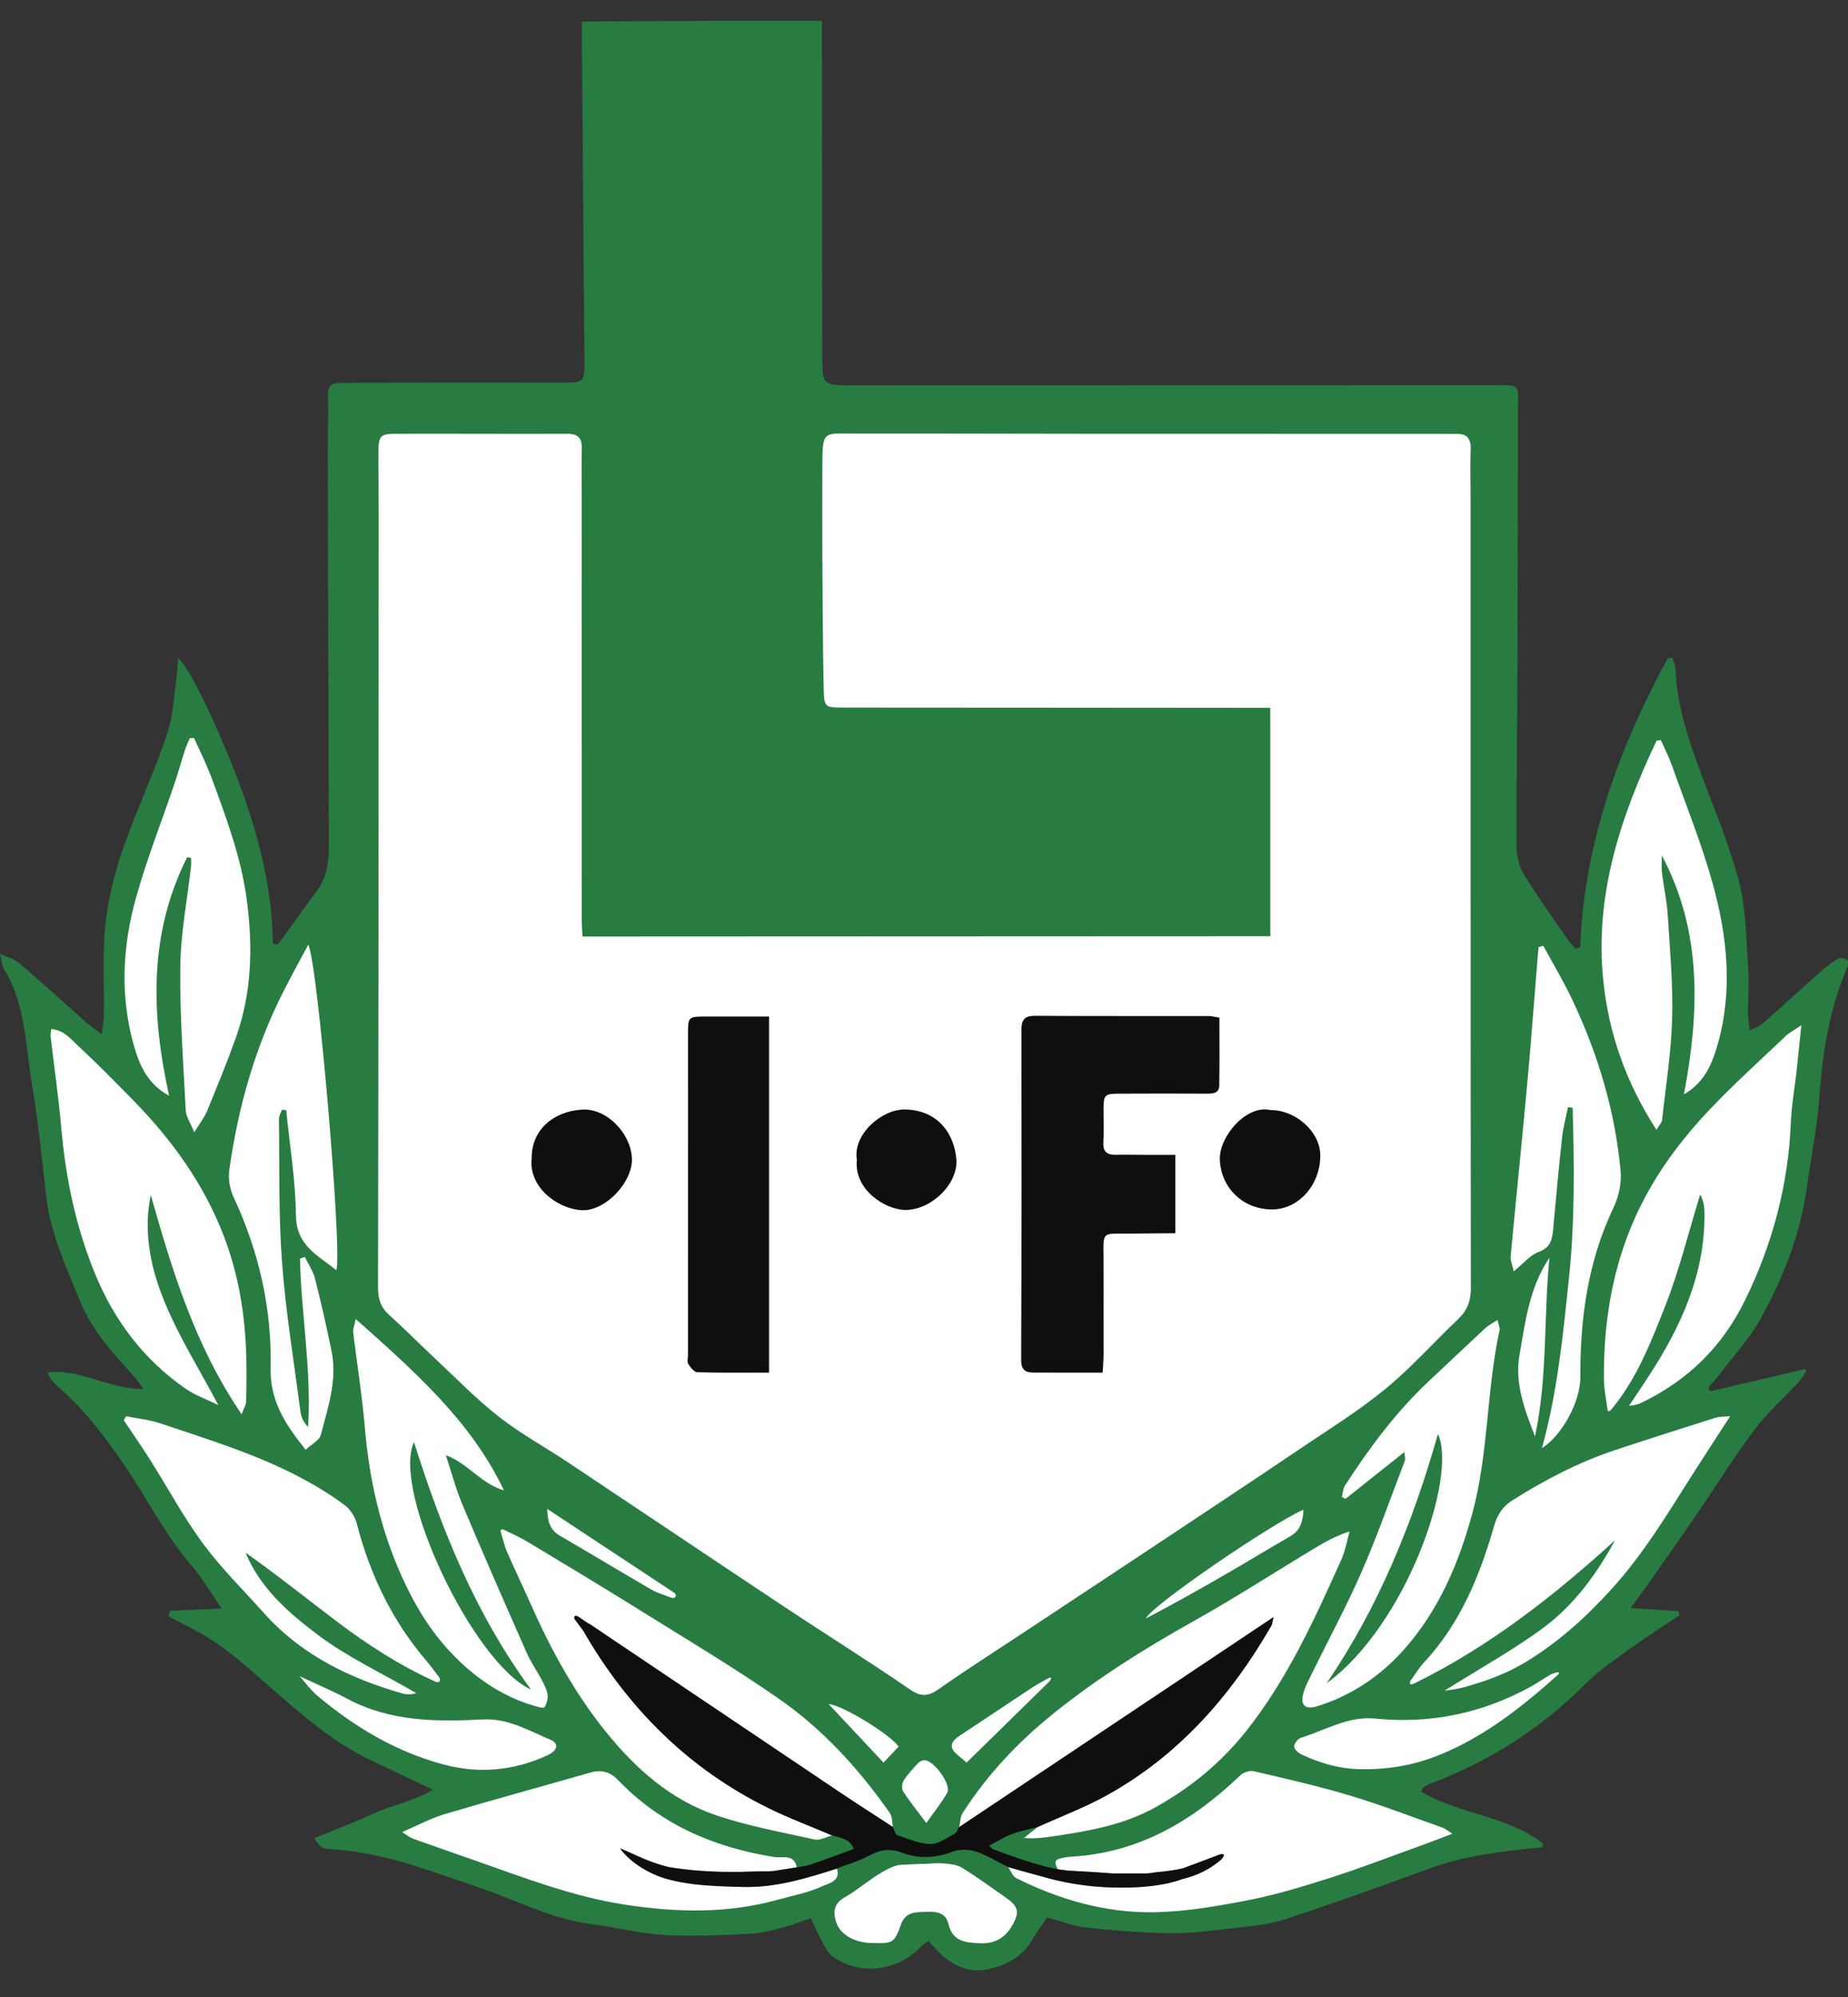
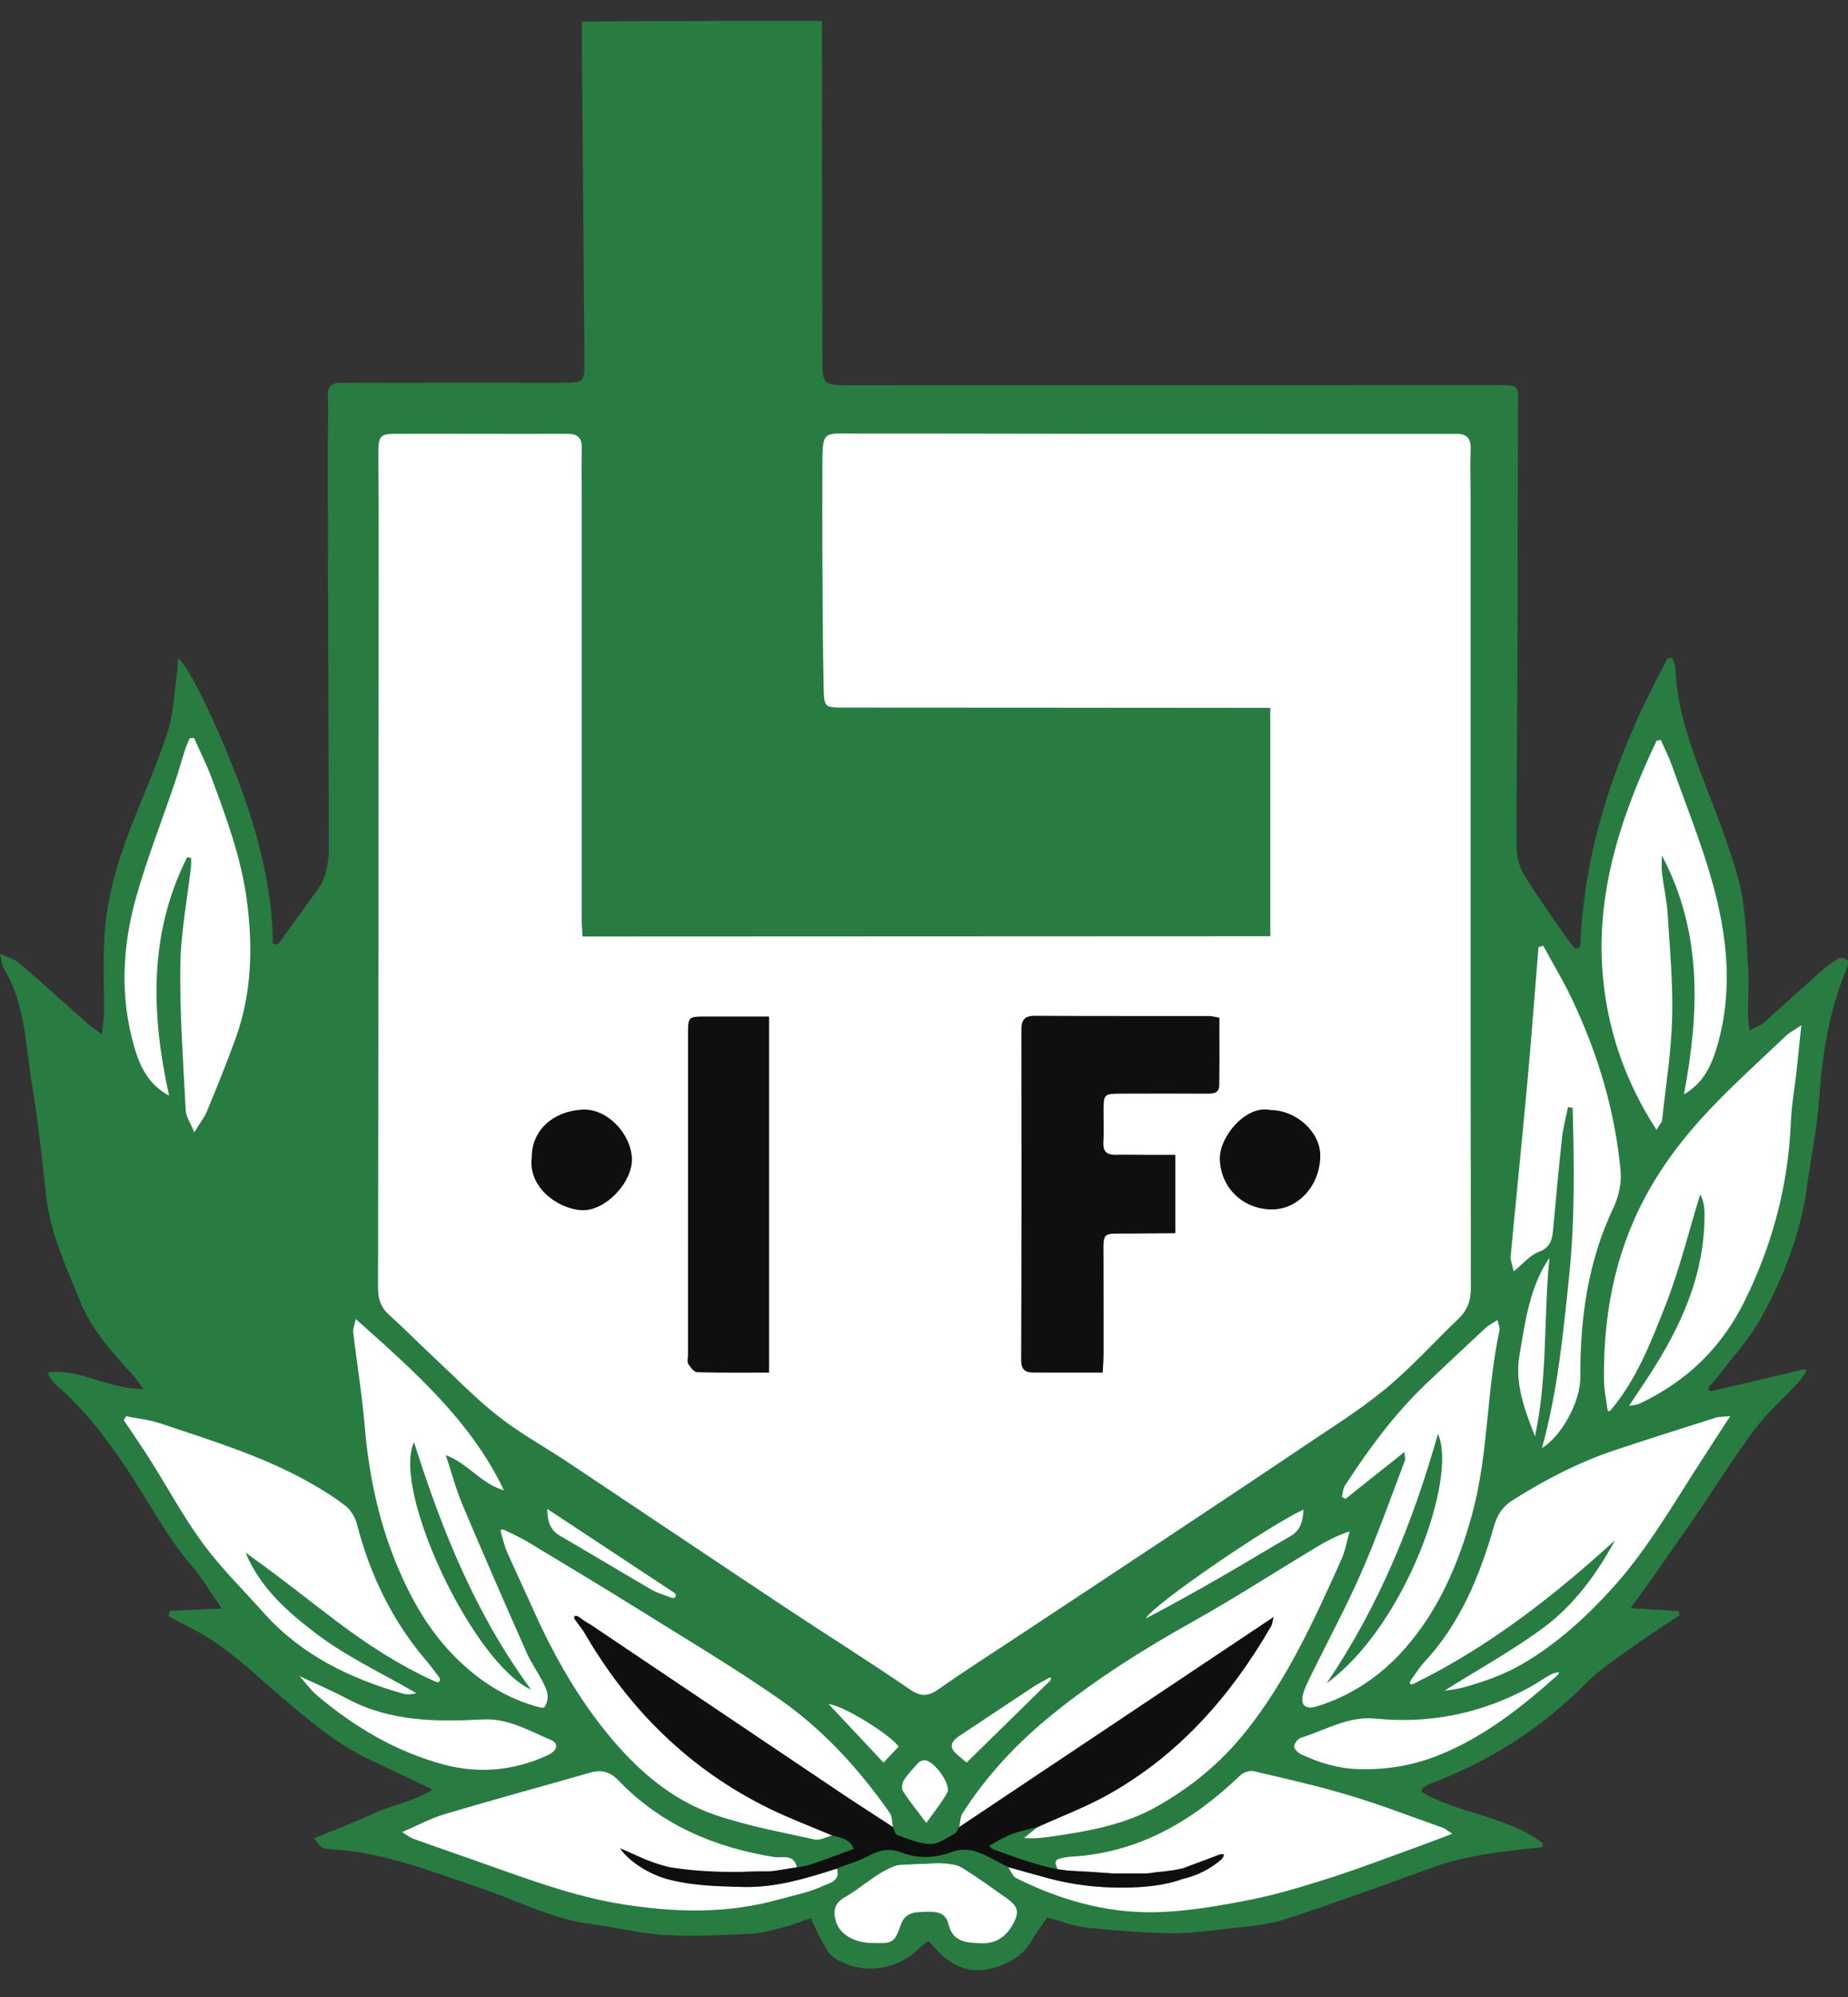
<svg xmlns="http://www.w3.org/2000/svg" version="1.1" id="Layer_1" x="0mm" y="0mm" width="200mm" height="216mm" viewBox="0 0 200 216" style="enable-background:new 0 0 200 216;" xml:space="preserve">
  <rect x="0" y="0" width="200" height="216" fill="#333333" stroke="none" />
  <path style="fill-rule:evenodd;clip-rule:evenodd;fill:#287C42;" d="M171.014,102.44c0.445-11.302,4.195-21.545,9.508-31.287  c0.16,0.016,0.32,0.031,0.48,0.046c0.113,0.376,0.313,0.75,0.326,1.13c0.143,3.853,1.316,7.448,2.646,11.018  c1.48,3.982,3.162,7.921,4.229,12.016c0.781,2.994,0.768,6.208,0.994,9.333c0.117,1.625-0.027,3.268-0.021,4.903  c0,0.531,0.096,1.063,0.176,1.858c0.668-0.354,1.143-0.504,1.486-0.804c2.021-1.782,4-3.611,6.018-5.397  c0.65-0.577,1.342-1.124,2.078-1.58c0.227-0.141,0.721-0.017,0.99,0.152c0.125,0.079,0.088,0.587-0.02,0.84  c-1.945,4.547-2.684,9.325-3.027,14.228c-0.225,3.18-0.891,6.327-1.322,9.495c-0.693,5.069-2.543,9.762-4.98,14.186  c-1.227,2.227-3.016,4.142-4.563,6.188c-0.316,0.422-0.688,0.801-1.035,1.199c-0.15,0.238-0.033,0.497,0.238,0.501  c3.309-0.777,6.617-1.554,9.926-2.331c0.248-0.091,0.412,0.045,0.246,0.332c-0.256,0.355-0.475,0.743-0.771,1.06  c-1.582,1.703-3.35,3.26-4.738,5.106c-2.174,2.894-4.084,5.987-6.131,8.978c-1.768,2.58-3.572,5.137-5.367,7.698  c-0.535,0.762-1.096,1.502-1.914,2.62c1.969,0.128,3.582,0.234,5.195,0.339c0.035,0.144,0.072,0.287,0.109,0.43  c-1.9,1.283-3.832,2.521-5.691,3.862c-1.561,1.127-3.176,2.238-4.523,3.597c-4.846,4.882-10.512,8.431-16.926,10.838  c-0.225,0.085-0.422,0.242-0.625,0.377c-0.043,0.028-0.053,0.105-0.197,0.415c4.113,2.468,9.324,2.599,13.18,5.613  c-0.025,0.135-0.053,0.269-0.08,0.402c-0.533,0.055-1.064,0.11-1.596,0.167c-3.549,0.38-7.068,0.849-10.457,2.08  c-5.258,1.911-10.516,3.829-15.832,5.56c-1.879,0.613-3.926,0.747-5.91,0.979c-2.176,0.255-4.369,0.544-6.551,0.513  c-3.012-0.044-6.025-0.295-9.02-0.616c-1.35-0.145-2.658-0.675-4.213-1.092c-0.473,0.698-1.086,1.473-1.559,2.324  c-1.023,1.829-2.65,2.752-4.596,3.228c-2.248,0.548-4.057-0.29-5.619-1.847c-0.344-0.344-0.661-0.713-1.061-1.148  c-0.336,0.239-0.614,0.378-0.814,0.591c-2.518,2.677-6.591,3.193-9.546,1.098c-0.563-0.4-0.887-1.17-1.249-1.809  c-0.394-0.698-0.7-1.444-1.138-2.363c-0.986,0.341-1.836,0.693-2.717,0.924c-1.202,0.313-2.42,0.695-3.646,0.757  c-3.139,0.154-6.297,0.327-9.427,0.149c-2.671-0.153-5.307-0.848-7.973-1.186c-4.268-0.54-8.028-2.558-12.021-3.906  c-5.243-1.771-10.434-3.867-16.073-4.184c-1.113-0.063-1.108-0.139-1.891-1.193c2.163-0.891,4.356-1.713,6.477-2.69  c2.013-0.928,4.284-1.283,6.362-2.565c-2.546-1.21-4.792-2.265-7.026-3.342c-3.592-1.732-6.575-4.306-9.576-6.872  c-2.991-2.559-5.811-5.355-9.381-7.164c-0.883-0.446-1.749-0.926-2.623-1.393c0.053-0.19,0.106-0.38,0.159-0.57  c1.707-0.076,3.413-0.153,5.604-0.253c-1.228-1.762-2.125-3.313-3.274-4.648c-2.798-3.251-4.714-7.071-7.087-10.593  c-2.171-3.221-4.513-6.328-7.501-8.879c-0.418-0.357-0.745-0.817-0.998-1.414c3.573-0.45,6.563,1.828,10.397,1.797  c-0.497-0.66-0.771-1.091-1.11-1.463c-2.238-2.458-4.496-4.91-5.763-8.05c-1.484-3.682-3.204-7.285-3.657-11.311  c-0.455-4.039-0.866-8.09-1.536-12.094c-0.707-4.229-0.69-8.653-3.02-12.505c-0.238-0.393-0.259-0.917-0.45-1.648  c0.815,0.379,1.573,0.557,2.096,1.006c2.468,2.118,4.868,4.316,7.304,6.474c0.398,0.354,0.854,0.642,1.625,1.214  c0.109-1.011,0.231-1.645,0.236-2.28c0.023-2.763-0.122-5.535,0.045-8.289c0.246-4.077,1.376-7.979,2.844-11.778  c1.326-3.432,2.839-6.8,3.985-10.29c0.635-1.931,0.695-4.053,0.994-6.092c0.086-0.587,0.099-1.185,0.158-1.937  c1.511,1.212,5.325,9.842,7.095,14.875c1.823,5.187,3.082,10.451,3.156,15.997c0.176,0.03,0.352,0.059,0.529,0.089  c0.378-0.514,0.762-1.024,1.137-1.541c0.992-1.366,1.945-2.76,2.977-4.096c1.139-1.475,1.421-3.144,1.414-4.948  c-0.055-14.149-0.086-28.298-0.118-42.447c-0.005-2.136,0.08-4.274,0.022-6.407c-0.033-1.225,0.68-1.311,1.57-1.313  c3.647-0.003,7.294-0.013,10.941-0.015c4.341-0.002,8.681-0.002,13.021,0.004c2.113,0.003,2.241-0.13,2.223-2.225  c-0.098-11.635-0.19-23.269-0.278-34.904c-0.004-0.488,0.006-1.251-0.005-1.929c1.569-0.029,3.135-0.026,4.618-0.037  c6.415-0.049,14.991-0.042,21.353-0.042c0.026,0,0.005,0.021,0.009,2.085c0.018,11.574,0.032,23.146,0.049,34.72  c0.003,2.393,0.215,2.614,2.555,2.614c23.275-0.004,46.547-0.012,69.82-0.015c3.35,0,2.918-0.211,2.908,2.929  c-0.031,9.687-0.029,19.374-0.063,29.06c-0.021,5.975-0.119,11.949-0.088,17.922c0.006,1.009,0.279,2.146,0.795,2.998  c1.428,2.348,3.043,4.581,4.598,6.85c0.297,0.427,0.66,0.806,0.992,1.207C170.682,102.568,170.848,102.504,171.014,102.44z   M100.117,201.648c-0.115-0.001-0.191-0.002-0.362-0.006c-1.328,0.224-2.461-0.064-3.627,0.496c-1.67,0.802-3.071,2.146-4.695,3.068  c-1.214,0.688-1.287,1.591-0.948,2.682c0.416,1.339,1.953,2.226,3.781,2.271c2.356,0.061,2.508,0.055,3.236-1.981  c0.485-1.355,1.501-1.341,2.563-1.384c1.091-0.045,2.253-0.048,2.577,1.309c0.465,1.931,1.855,2.024,3.469,2.088  c1.773,0.07,2.854-0.781,3.596-2.206c0.637-1.229,0.426-1.84-0.771-2.68c-1.584-1.11-3.15-2.254-4.791-3.273  c-0.549-0.34-1.295-0.425-1.963-0.482C101.5,201.49,100.806,201.607,100.117,201.648z M32.405,181.286  c0.733,0.818,1.241,1.537,1.891,2.086c4.065,3.43,8.562,6.108,13.735,7.489c3.827,1.021,7.587,0.659,11.189-0.986  c1.168-0.534,1.316-1.306,0.325-1.719c-2.336-0.973-4.57-2.324-7.274-2.182c-5.035,0.267-10.033,0.244-14.671-2.227  C35.968,182.879,34.259,182.159,32.405,181.286z" />
  <path style="fill-rule:evenodd;clip-rule:evenodd;fill:#FFFFFF;" d="M63.042,101.296c24.868,0,49.625-0.032,74.444-0.032  c-0.012-0.695-0.01-1.262-0.008-1.867c0.006-6.981,0.004-13.962,0-20.943c-0.002-1.765-0.004-1.888-0.004-1.888  c-14.715-0.005-31.383-0.035-46.1-0.032c-2.079,0-2.184,0.018-2.229-2.039c-0.107-4.964-0.117-9.931-0.146-14.897  c-0.018-3.019,0.001-6.038,0.003-9.056c0.003-4.128,0.057-3.638,3.766-3.645c8.364-0.015,16.729,0.021,25.093,0.025  c12.832,0.007,25.66,0.004,38.488,0.006c0.379,0,0.758,0.021,1.133,0.001c1.164-0.058,1.73,0.399,1.682,1.651  c-0.066,1.695-0.008,3.396-0.008,5.094c0,28.553-0.008,57.105,0.027,85.658c0,1.377-0.385,2.402-1.365,3.335  c-2.635,2.508-5.072,5.247-7.869,7.551c-2.84,2.336-5.996,4.294-9.053,6.357c-5.086,3.43-10.203,6.818-15.314,10.211  c-5.119,3.397-10.248,6.777-15.373,10.167c-2.867,1.897-5.773,3.746-8.584,5.725c-1.137,0.8-1.919,0.901-3.157,0.052  c-4.435-3.048-9.006-5.896-13.49-8.873c-7.838-5.201-15.646-10.452-23.477-15.666c-2.502-1.667-5.166-3.118-7.524-4.964  c-2.459-1.923-4.65-4.193-6.939-6.331c-1.648-1.541-3.232-3.151-4.91-4.658c-0.922-0.828-1.217-1.741-1.214-2.979  c0.05-27.924,0.057-55.847,0.069-83.77c0.001-2.264-0.053-4.528-0.028-6.791c0.017-1.511,0.264-1.772,1.773-1.776  c6.226-0.016,12.452,0.021,18.678,0c1.138-0.003,1.586,0.461,1.558,1.577c-0.042,1.635-0.01,3.27-0.01,4.906  c0,15.345-0.001,30.691,0.003,46.036C62.955,99.994,63.005,100.546,63.042,101.296z" />
  <path style="fill-rule:evenodd;clip-rule:evenodd;fill:#FFFFFF;" d="M173.947,152.309c-0.125-1.019-0.35-2.033-0.361-3.053  c-0.072-6.941,1.156-13.604,4.465-19.784c1.846-3.449,4.221-6.542,6.889-9.365c2.662-2.816,5.557-5.416,8.367-8.093  c0.342-0.326,0.789-0.544,1.643-1.117c-0.203,1.938-0.35,3.434-0.512,4.927c-0.209,1.869-0.547,3.732-0.625,5.606  c-0.275,6.757-2.002,13.182-4.947,19.186c-2.48,5.058-6.182,8.703-11.346,11.168c-0.146,0.069-0.605,0.23-1.219,0.27  c0.811-1.217,1.467-2.183,2.104-3.16c3.516-5.388,6.137-11.083,6.064-17.697c-0.008-0.659-0.09-1.319-0.469-1.997  c-1.246,4.05-2.254,8.196-3.807,12.126c-1.527,3.866-3.061,7.818-5.771,11.076C174.182,152.697,173.98,152.768,173.947,152.309z" />
-   <path style="fill-rule:evenodd;clip-rule:evenodd;fill:#FFFFFF;" d="M26.146,152.968c-5.085-7.473-7.503-15.554-9.829-23.708  c-0.857,4.139,0.04,8.107,1.602,11.82c1.531,3.64,3.652,7.03,5.71,10.895c-1.317-0.644-2.514-1.059-3.514-1.75  c-4.558-3.154-7.764-7.401-9.856-12.518c-2.059-5.033-3.148-10.279-3.624-15.686c-0.29-3.309-0.77-6.599-1.155-9.899  c-0.027-0.229,0.034-0.472,0.064-0.821c1.388,0.118,2.145,1.112,2.955,1.863c2.02,1.868,3.946,3.838,5.875,5.804  c4.21,4.287,7.677,9.063,9.85,14.731c1.616,4.217,2.313,8.576,2.429,13.055c0.041,1.619,0.022,3.242-0.016,4.861  C26.629,151.943,26.41,152.268,26.146,152.968z" />
  <path style="fill-rule:evenodd;clip-rule:evenodd;fill:#FFFFFF;" d="M112.281,197.623c2.543-1.158,5.18-2.144,7.611-3.502  c7.715-4.309,13.33-10.711,17.701-18.286c0.082-0.143,0.086-0.331,0.23-0.921c-11.531,7.698-22.771,15.202-34.012,22.707  c0.117-0.508,0.104-1.096,0.367-1.508c2.627-4.102,5.92-7.613,9.697-10.665c4.725-3.82,9.842-7.045,15.145-10.01  c4.48-2.504,8.801-5.291,13.195-7.943c1.166-0.702,2.35-1.374,3.848-1.854c-0.291,1.019-0.467,2.09-0.896,3.046  c-2.898,6.457-5.811,12.88-10.273,18.515c-2.764,3.488-6.057,6.167-9.857,8.286c-3.443,1.919-7.293,2.576-11.143,3.143  c-0.984,0.145-1.971,0.267-3.064,0.166C111.313,198.406,111.799,198.014,112.281,197.623z" />
  <path style="fill-rule:evenodd;clip-rule:evenodd;fill:#FFFFFF;" d="M63.175,176.468c4.813,8.324,11.349,14.856,20.028,19.113  c2.23,1.094,4.568,1.968,6.857,2.943c-0.636,0.16-1.327,0.566-1.9,0.439c-3.602-0.798-7.264-1.46-10.74-2.649  c-4.854-1.662-8.605-4.997-11.812-8.954c-3.418-4.221-5.991-8.937-8.182-13.881c-0.836-1.885-1.733-3.745-2.557-5.634  c-0.287-0.658-0.435-1.375-0.646-2.064c-0.146-0.331,0.078-0.416,0.329-0.31c0.845,0.425,1.72,0.797,2.528,1.283  c4.071,2.451,8.146,4.899,12.179,7.413c5.044,3.145,10.162,6.191,15.04,9.579c4.763,3.308,8.658,7.584,11.99,12.337  c0.28,0.397,0.242,1.018,0.352,1.535c-1.866-1.217-3.746-2.414-5.596-3.655c-9.072-6.092-18.136-12.195-27.207-18.288  c-0.098-0.066-0.238-0.069-0.357-0.102c-0.306-0.242-0.611-0.487-0.917-0.729" />
  <path style="fill-rule:evenodd;clip-rule:evenodd;fill:#FFFFFF;" d="M47.033,181.85c-3.781-1.713-7.263-3.958-10.578-6.465  c-3.28-2.479-6.486-5.058-9.877-7.445c1.576,3.825,4.636,6.487,7.756,8.844c3.2,2.418,6.922,4.145,10.722,6.352  c-0.479,0.156-1.078,0.155-1.424,0.059c-5.752-1.643-11-4.17-15.068-8.723c-2.211-2.477-4.602-4.82-6.568-7.479  c-2.117-2.865-3.815-6.038-5.725-9.057c-0.926-1.464-1.917-2.887-2.878-4.327c0.087-0.141,0.174-0.281,0.261-0.422  c1.23,0.248,2.504,0.37,3.685,0.767c5.344,1.795,10.757,3.435,15.733,6.159c1.481,0.81,2.935,1.704,4.276,2.723  c0.595,0.452,1.085,1.257,1.275,1.992c1.433,5.545,3.861,10.56,7.612,14.914c0.435,0.504,0.815,1.055,1.221,1.585  C47.756,181.636,47.65,182.167,47.033,181.85z" />
-   <path style="fill-rule:evenodd;clip-rule:evenodd;fill:#FFFFFF;" d="M36.393,137.386c-2-1.628-4.33-2.644-4.365-5.924  c-0.042-3.8-0.677-7.593-1.055-11.39c-0.16-0.013-0.319-0.025-0.478-0.038c-0.108,0.349-0.314,0.699-0.309,1.046  c0.075,5.151-0.049,10.317,0.336,15.446c0.408,5.434,1.299,10.832,2.009,16.241c0.073,0.558,0.351,1.089,0.808,1.576  c0.392-6.125-0.737-12.15-0.876-18.208c0.175-0.061,0.351-0.119,0.526-0.18c0.376,0.774,0.892,1.514,1.1,2.332  c0.664,2.604,1.257,5.232,1.796,7.868c0.64,3.126-0.4,6.082-1.159,9.035c-0.152,0.595-1,1.011-1.643,1.618  c-2.188-2.71-3.873-5.271-3.795-8.843c0.139-6.425-1.256-12.581-3.985-18.433c-0.4-0.857-0.629-1.95-0.501-2.874  c0.935-6.76,2.76-13.269,5.852-19.381c0.839-1.659,1.744-3.285,2.71-5.098C34.385,104.088,37.089,135.829,36.393,137.386z" />
  <path style="fill-rule:evenodd;clip-rule:evenodd;fill:#FFFFFF;" d="M115.559,202.331c-0.363-0.05-0.727-0.1-1.092-0.147  c-0.168-0.449-0.551-0.956,0.27-1.164c0.367-0.092,0.74-0.174,1.113-0.193c7.35-0.389,13.211-3.854,18.381-8.803  c0.334-0.32,1.02-0.546,1.457-0.444c3.479,0.813,6.971,1.6,10.387,2.626c3.408,1.024,6.736,2.315,10.096,3.5  c0.217,0.076,0.4,0.247,1.01,0.637c-1.449,0.546-2.564,0.98-3.691,1.387c-3.182,1.146-6.34,2.364-9.559,3.391  c-2.922,0.933-5.875,1.832-8.877,2.413c-3.367,0.652-6.803,1.248-10.215,1.298c-5.211,0.076-10.18-1.354-14.85-3.686  c-0.396-0.198-0.598-0.793-0.891-1.203c1.5,0.416,2.994,0.851,4.496,1.248c4.822,1.274,9.633,1.328,14.43-0.142  c1.643-0.582,3.018-0.901,4.207-1.976c-0.068-0.163-0.137-0.327-0.203-0.49c-1.332,0.497-2.66,1.063-3.994,1.56  c-0.67,0.087-1.105,0.201-1.775,0.289c-0.398,0.046-0.965,0.138-1.361,0.183c-0.359,0.07-0.789,0-1.146,0.07  c-1.096-0.014-2.191-0.029-3.289-0.044c-0.715-0.051-1.43-0.103-2.145-0.153C117.398,202.435,116.479,202.383,115.559,202.331z" />
  <path style="fill-rule:evenodd;clip-rule:evenodd;fill:#FFFFFF;" d="M187.25,153.174c-1.502,2.324-2.764,4.246-4,6.186  c-2.73,4.288-5.336,8.657-8.779,12.452c-2.848,3.14-5.973,5.965-9.604,8.107c-2.025,1.195-4.238,1.972-6.469,2.589  c-0.686,0.177-1.168,0.251-2.057,0.354c3.82-2.4,7.424-4.382,10.699-6.805c3.314-2.448,5.748-5.79,7.754-9.464  c-6.641,6.04-13.637,11.519-21.688,15.468c-0.529,0.3-0.67-0.007-0.367-0.394c0.453-0.617,0.85-1.289,1.369-1.846  c3.91-4.192,6.023-9.318,7.57-14.709c0.357-1.243,0.92-2.147,1.988-2.822c3.506-2.218,7.168-4.127,11.113-5.44  c3.625-1.21,7.273-2.357,10.916-3.515C186.029,153.23,186.404,153.258,187.25,153.174z" />
  <path style="fill-rule:evenodd;clip-rule:evenodd;fill:#FFFFFF;" d="M83.124,202.412c-3.562-0.111-4.488,0.609-10.688-0.336  c-2.052-0.305-3.544-1.435-5.315-2.151c1.106,1.655,2.975,2.1,4.478,2.832c2.843,0.576,5.911,1.289,8.966,1.34  c3.489,0.057,6.747-0.949,10.008-1.988c0.45,1.377-0.951,1.615-1.535,1.891c-1.492,0.701-3.171,1.01-4.779,1.458  c-5.491,1.535-11.006,1.415-16.608,0.556c-5.638-0.865-10.888-2.9-16.207-4.767c-2.246-0.789-4.496-1.563-6.737-2.368  c-0.331-0.119-0.616-0.364-1.187-0.712c1.69-0.726,3.102-1.499,4.61-1.948c5.224-1.553,10.485-2.981,15.725-4.483  c1.21-0.348,2.144-0.124,3.048,0.816c4.617,4.807,10.387,7.275,16.888,8.308c0.829,0.13,2.163-0.384,2.439,1.119  c-0.829,0.132-1.659,0.263-2.488,0.395C83.537,202.386,83.33,202.399,83.124,202.412z" />
  <path style="fill-rule:evenodd;clip-rule:evenodd;fill:#FFFFFF;" d="M20.251,92.728c-4.165,8.275-3.902,16.939-1.951,25.783  c-2.202-1.19-3.126-3.069-3.752-5.217c-1.578-5.416-1.322-10.84,0.164-16.168c1.173-4.207,2.791-8.288,4.193-12.432  c0.401-1.185,0.731-2.393,1.115-3.583c0.139-0.43,0.341-0.84,0.514-1.259c0.155-0.011,0.309-0.022,0.463-0.033  c0.641,1.441,1.362,2.852,1.907,4.329c1.585,4.288,3.181,8.562,3.799,13.148c0.689,5.121,0.554,10.14-1.208,15.031  c-0.952,2.644-2.018,5.248-3.085,7.849c-0.274,0.667-0.747,1.253-1.384,2.293c-0.427-1.046-0.889-1.683-0.923-2.339  c-0.267-5.202-0.656-10.411-0.59-15.612c0.045-3.61,0.755-7.211,1.161-10.817c0.033-0.302,0.004-0.61,0.004-0.915  C20.534,92.767,20.393,92.748,20.251,92.728z" />
  <path style="fill-rule:evenodd;clip-rule:evenodd;fill:#FFFFFF;" d="M179.273,122.207c-3.324-5.142-5.158-10.44-5.752-16.084  c-0.977-9.287,1.867-17.785,5.758-26.001c0.152-0.028,0.307-0.057,0.461-0.084c0.406,0.921,0.871,1.822,1.209,2.77  c1.508,4.243,3.209,8.436,4.408,12.766c1.59,5.735,2.207,11.602,0.514,17.474c-0.604,2.098-1.455,4.07-3.625,5.317  c1.666-8.845,2.014-17.53-2.391-25.838c0,0.63-0.061,1.267,0.012,1.889c0.18,1.491,0.521,2.967,0.617,4.461  c0.236,3.756,0.584,7.525,0.484,11.276c-0.1,3.685-0.695,7.354-1.094,11.027C179.852,121.393,179.648,121.584,179.273,122.207z" />
  <path style="fill-rule:evenodd;clip-rule:evenodd;fill:#FFFFFF;" d="M38.499,142.666c6.355,5.675,12.445,10.991,16.042,18.533  c-2.438-0.689-3.858-2.89-6.295-3.809c0.604,1.814,1.093,3.678,1.833,5.434c2.252,5.345,4.585,10.655,6.928,15.96  c0.454,1.027,1.119,1.96,1.646,2.957c0.26,0.494,0.537,1.022,0.604,1.562c0.057,0.445-0.085,0.996-0.339,1.359  c-0.1,0.143-0.757-0.054-1.14-0.166c-3.588-1.061-6.569-3.174-9.064-5.837c-2.224-2.375-3.908-5.189-5.254-8.192  c-2.307-5.145-3.509-10.53-3.982-16.131c-0.29-3.427-0.847-6.83-1.256-10.246C38.184,143.769,38.344,143.426,38.499,142.666z   M44.805,155.977c-2.436,5.282,6.444,23.965,12.667,26.774C51.466,174.569,47.827,165.544,44.805,155.977z" />
  <path style="fill-rule:evenodd;clip-rule:evenodd;fill:#FFFFFF;" d="M167.021,102.298c1.051,1.938,2.189,3.832,3.133,5.82  c2.787,5.889,4.643,12.07,5.238,18.567c0.121,1.296-0.221,2.779-0.785,3.968c-2.768,5.814-3.609,11.967-3.574,18.313  c0.014,2.575-1.936,6.261-4.154,7.669c1.701-6.18,2.287-12.314,2.926-18.439c0.641-6.118,0.566-12.242,0.395-18.369  c-0.168-0.025-0.336-0.051-0.504-0.077c-0.219,1.094-0.518,2.179-0.641,3.283c-0.355,3.244-0.656,6.495-0.949,9.746  c-0.104,1.15-0.199,2.133-1.59,2.637c-0.92,0.333-1.631,1.239-2.691,2.097c-0.18-0.813-0.373-1.214-0.338-1.595  c0.582-6.186,1.215-12.365,1.785-18.55c0.404-4.379,0.729-8.763,1.09-13.145c0.049-0.592,0.098-1.185,0.146-1.778  C166.678,102.396,166.85,102.347,167.021,102.298z" />
  <path style="fill-rule:evenodd;clip-rule:evenodd;fill:#FFFFFF;" d="M151.988,157.057c-2.229,1.771-4.303,3.418-6.375,5.065  c-0.129-0.069-0.256-0.139-0.385-0.209c0.104-0.41,0.105-0.885,0.326-1.222c2.627-4.06,5.496-7.928,9.037-11.257  c2.053-1.93,4.096-3.866,6.162-5.782c0.334-0.311,0.764-0.517,1.318-0.883c0.113,0.545,0.271,0.852,0.217,1.109  c-1.424,6.562-1.18,13.36-2.963,19.884c-1.473,5.396-3.641,10.436-7.346,14.619c-2.545,2.875-5.727,5.041-9.492,6.192  c-1.117,0.342-1.746-0.08-1.488-1.211c0.178-0.781,0.576-1.521,0.932-2.251c1.809-3.688,3.773-7.31,5.416-11.068  c1.725-3.946,3.154-8.021,4.691-12.045C152.119,157.798,152.021,157.529,151.988,157.057z M143.582,182.06  c8.549-6.214,14.176-22.277,12.041-26.964C152.875,164.793,149.176,173.835,143.582,182.06z" />
  <path style="fill-rule:evenodd;clip-rule:evenodd;fill:#FFFFFF;" d="M100.126,201.6c0.688-0.041,1.374-0.109,2.056-0.05  c0.668,0.058,1.414,0.143,1.963,0.482c1.641,1.02,3.207,2.163,4.791,3.273c1.197,0.84,1.408,1.45,0.771,2.68  c-0.742,1.425-1.822,2.276-3.596,2.206c-1.613-0.063-3.004-0.157-3.469-2.088c-0.324-1.356-1.486-1.354-2.577-1.309  c-1.062,0.043-2.078,0.028-2.563,1.384c-0.729,2.036-0.88,2.042-3.236,1.981c-1.829-0.046-3.365-0.933-3.781-2.271  c-0.339-1.091-0.266-1.993,0.948-2.682c1.624-0.923,3.024-2.267,4.695-3.068c1.166-0.561,1.265-0.394,2.595-0.491  C98.993,201.618,99.828,201.598,100.126,201.6z" />
  <path style="fill-rule:evenodd;clip-rule:evenodd;fill:#FFFFFF;" d="M168.592,181.167c-3.988,3.553-7.969,6.689-12.814,8.652  c-2.859,1.156-5.738,1.627-8.797,1.532c-2.195-0.067-4.193-0.684-6.137-1.585c-0.342-0.159-0.799-0.584-0.787-0.869  c0.014-0.335,0.422-0.844,0.76-0.946c2.654-0.806,5.049-2.362,8.07-2.061c5.875,0.587,11.479-0.562,16.691-3.407  c0.762-0.417,1.475-0.923,2.232-1.355C167.939,181.055,169.133,180.58,168.592,181.167z" />
  <path style="fill-rule:evenodd;clip-rule:evenodd;fill:#FFFFFF;" d="M32.405,181.286c1.854,0.873,3.563,1.593,5.194,2.462  c4.639,2.471,9.637,2.493,14.671,2.227c2.704-0.143,4.938,1.209,7.274,2.182c0.991,0.413,0.844,1.185-0.325,1.719  c-3.602,1.646-7.362,2.007-11.189,0.986c-5.174-1.381-9.67-4.06-13.735-7.489C33.646,182.823,33.138,182.104,32.405,181.286z" />
  <path style="fill-rule:evenodd;clip-rule:evenodd;fill:#FFFFFF;" d="M166.123,155.36c-1.104-2.858-2.215-5.725-1.68-8.776  c0.633-3.623,1.072-7.339,3.248-10.542C167.043,142.479,167.506,148.973,166.123,155.36z" />
  <path style="fill-rule:evenodd;clip-rule:evenodd;fill:#FFFFFF;" d="M141.068,163.284c-0.059,1.214-0.287,2.22-1.402,2.864  c-2.369,1.371-4.713,2.795-7.084,4.165c-2.834,1.637-5.688,3.238-8.588,4.75C124.729,173.588,137.469,164.9,141.068,163.284z" />
  <path style="fill-rule:evenodd;clip-rule:evenodd;fill:#FFFFFF;" d="M59.22,163.205c4.811,3.172,9.267,6.113,13.724,9.056  c0.407,0.27,0.146,0.694-0.27,0.559c-0.73-0.291-1.51-0.498-2.184-0.89c-3.305-1.913-6.571-3.897-9.877-5.813  C59.625,165.546,59.26,164.742,59.22,163.205z" />
  <path style="fill-rule:evenodd;clip-rule:evenodd;fill:#FFFFFF;" d="M113.637,181.803c-2.988,2.927-5.975,5.853-9.029,8.844  c-0.389-0.332-0.658-0.569-0.939-0.796c-0.936-0.757-0.863-1.418,0.133-2.072c2.664-1.755,5.311-3.539,7.977-5.296  c0.545-0.36,1.139-0.653,1.711-0.978C113.826,181.359,113.803,181.554,113.637,181.803z" />
  <path style="fill-rule:evenodd;clip-rule:evenodd;fill:#FFFFFF;" d="M100.251,197.174c-0.979-1.306-1.8-2.316-2.504-3.402  c-0.181-0.279-0.135-0.889,0.055-1.189c0.433-0.681,1.005-1.278,1.555-1.878c0.154-0.168,0.426-0.303,0.653-0.317  c1.003-0.065,2.99,2.632,2.505,3.512C101.926,194.971,101.127,195.93,100.251,197.174z" />
  <path style="fill-rule:evenodd;clip-rule:evenodd;fill:#FFFFFF;" d="M89.676,184.314c1.691,0.189,6.728,3.365,7.577,4.601  c-0.48,0.509-0.977,1.033-1.633,1.73C93.692,188.592,91.795,186.571,89.676,184.314z" />
  <path style="fill-rule:evenodd;clip-rule:evenodd;fill:#0F0F10;" d="M127.197,124.91c0,2.901,0,5.519,0,8.479  c-1.635,0.014-3.229,0.029-4.824,0.04c-3.254,0.022-2.947-0.345-2.943,2.9c0.004,3.395,0.01,6.789,0.004,10.185  c-0.002,0.607-0.059,1.215-0.096,1.948c-2.617,0-5.057,0.006-7.496-0.003c-0.881-0.003-1.33-0.31-1.326-1.355  c0.043-11.88,0.047-23.762,0.025-35.642c-0.002-1.092,0.27-1.599,1.469-1.591c6.287,0.04,12.572,0.019,18.857,0.028  c0.299,0.001,0.598,0.093,1.102,0.177c0,2.479,0.027,4.911-0.016,7.342c-0.016,0.853-0.689,0.881-1.373,0.876  c-3.082-0.019-6.16-0.014-9.242-0.001c-1.867,0.007-1.9,0.05-1.908,1.893c-0.004,1.131,0.043,2.265-0.016,3.393  c-0.055,1.011,0.414,1.348,1.346,1.327c1.068-0.023,2.137,0.003,3.205,0.005C124.959,124.912,125.949,124.91,127.197,124.91z" />
  <path style="fill-rule:evenodd;clip-rule:evenodd;fill:#0F0F10;" d="M83.233,109.95c0,12.943,0,25.593,0,38.513  c-2.673,0-5.229,0.034-7.781-0.041c-0.34-0.011-0.733-0.535-0.968-0.907c-0.142-0.223-0.026-0.609-0.026-0.925  c0-11.555-0.001-23.111,0.002-34.666c0.001-1.974,0.01-1.974,2.001-1.974C78.649,109.95,80.837,109.95,83.233,109.95z" />
  <path style="fill-rule:evenodd;clip-rule:evenodd;fill:#0F0F10;" d="M57.546,125.229c-0.019-2.978,2.297-5.02,5.444-5.212  c2.665-0.164,5.242,2.53,5.396,5.216c0.149,2.621-2.919,5.84-5.483,5.663C60.21,130.707,57.152,128.315,57.546,125.229z" />
-   <path style="fill-rule:evenodd;clip-rule:evenodd;fill:#0F0F10;" d="M92.735,125.446c-0.468-2.722,2.678-5.487,5.212-5.441  c3.66,0.063,5.363,2.766,5.556,5.415c0.199,2.702-2.848,5.558-5.647,5.447C95.739,130.783,92.399,128.662,92.735,125.446z" />
  <path style="fill-rule:evenodd;clip-rule:evenodd;fill:#0F0F10;" d="M137.473,120.063c2.791,0.002,5.398,2.355,5.414,4.887  c0.021,3.198-2.342,5.898-5.293,5.865c-3.113-0.035-5.492-2.371-5.578-5.438C131.951,122.941,134.861,119.479,137.473,120.063z" />
  <path style="fill-rule:evenodd;clip-rule:evenodd;fill:#287C42;" d="M120.461,202.64c1.098,0.015,2.193,0.03,3.289,0.044  C122.654,202.67,121.559,202.654,120.461,202.64z" />
  <path style="fill-rule:evenodd;clip-rule:evenodd;fill:#FFFFFF;" d="M84.368,192.502c-3.336-2.233-6.673-4.464-10.01-6.696  c0.855,1.911,6.48,6.092,9.403,7.315c0.86,0.429,1.013,0.682,2.39,0.446C85.357,193.094,84.863,192.797,84.368,192.502z" />
  <path style="fill-rule:evenodd;clip-rule:evenodd;fill:#287C42;" d="M115.559,202.331c0.92,0.052,1.84,0.104,2.758,0.155  C117.398,202.435,116.479,202.383,115.559,202.331z" />
  <g>
    <path style="fill-rule:evenodd;clip-rule:evenodd;fill:#FFFFFF;" d="M115.604,193.225" />
-     <path style="fill-rule:evenodd;clip-rule:evenodd;fill:#FFFFFF;" d="M127.035,184.661c-0.482,0.588-0.629,0.85-1.066,1.215   c-2.314,1.529-4.57,3.005-6.848,4.584c-1.225,0.849-2.352,1.836-3.518,2.765c0.504-0.078,1.08-0.054,1.457-0.314   c3.061-2.122,6.076-4.307,9.107-6.472C126.729,185.882,126.895,185.947,127.035,184.661z" />
  </g>
  <path style="fill-rule:evenodd;clip-rule:evenodd;fill:#0F0F10;" d="M112.281,197.623c2.543-1.158,5.18-2.144,7.611-3.502  c7.715-4.309,13.33-10.711,17.701-18.286c0.082-0.143,0.086-0.331,0.23-0.921c-11.531,7.698-22.771,15.202-34.012,22.707  c-0.16,0.243-0.262,0.595-0.488,0.712c-0.854,0.44-1.752,1.135-2.623,1.119c-1.209-0.021-2.42-0.561-3.599-0.967  c-0.226-0.077-0.311-0.567-0.46-0.866c-1.866-1.217-3.746-2.414-5.596-3.655c-9.072-6.092-18.136-12.195-27.207-18.288  c-0.098-0.066-0.22-0.108-0.343-0.209c-0.384-0.218-0.567-0.419-0.93-0.622c-0.291-0.197-0.604,0-0.314,0.374  c0.308,0.417,0.615,0.833,0.923,1.249c4.813,8.324,11.349,14.856,20.028,19.113c2.23,1.094,4.568,1.968,6.857,2.943  c0.899,0.271,1.931,0.34,2.335,1.465c-1.626,0.59-3.167,1.166-4.722,1.701c-0.46,0.157-0.96,0.195-1.442,0.287  c-0.829,0.132-1.659,0.263-2.488,0.395c-0.206,0.014-0.413,0.027-0.619,0.04c-3.445,0.065-6.57,0.201-10.687-0.459  c-2.299-0.554-3.545-1.312-5.316-2.028c1.106,1.655,3.646,3.042,5.522,3.432c2.206,0.572,4.867,0.689,7.922,0.74  c3.489,0.057,6.747-0.949,10.008-1.988c0.192-0.09,0.635-0.261,0.729-0.291c1.138-0.366,1.909-0.66,2.912-1.185  c1.125-0.588,2.154-0.713,3.387-0.249c1.792,0.675,3.615,0.616,5.463-0.091c0.75-0.286,1.758-0.28,2.529-0.033  c1.221,0.396,2.34,1.105,3.504,1.682c1.5,0.416,2.994,0.851,4.496,1.248c4.822,1.274,11.023,1.323,14.32,0.073  c1.688-0.395,3.127-1.116,4.316-2.19c0.432-0.499,0.178-0.617-0.203-0.49c-1.332,0.497-2.666,0.992-3.998,1.49  c-0.723,0.181-1.279,0.244-1.949,0.331c-0.398,0.047-0.676,0.064-1.072,0.109c-0.359,0.072-0.85,0.127-1.35,0.127  c-1.098-0.016-2.1,0.015-3.197,0c-0.715-0.051-1.43-0.103-2.145-0.153c-0.918-0.052-1.838-0.104-2.758-0.155  c-0.363-0.05-0.727-0.1-1.092-0.147c-0.445-0.101-0.781-0.162-1.072-0.236c-2.033-0.516-3.811-1.152-5.881-1.92  c-0.203-0.077-0.352-0.301-0.457-0.394c0.848-0.445,1.611-0.938,2.439-1.252C110.393,198.042,111.352,197.868,112.281,197.623z" />
  <path style="fill-rule:evenodd;clip-rule:evenodd;fill:#287C42;" d="M83.124,202.412c0.207-0.013,0.413-0.026,0.619-0.04  C83.537,202.386,83.33,202.399,83.124,202.412z" />
</svg>